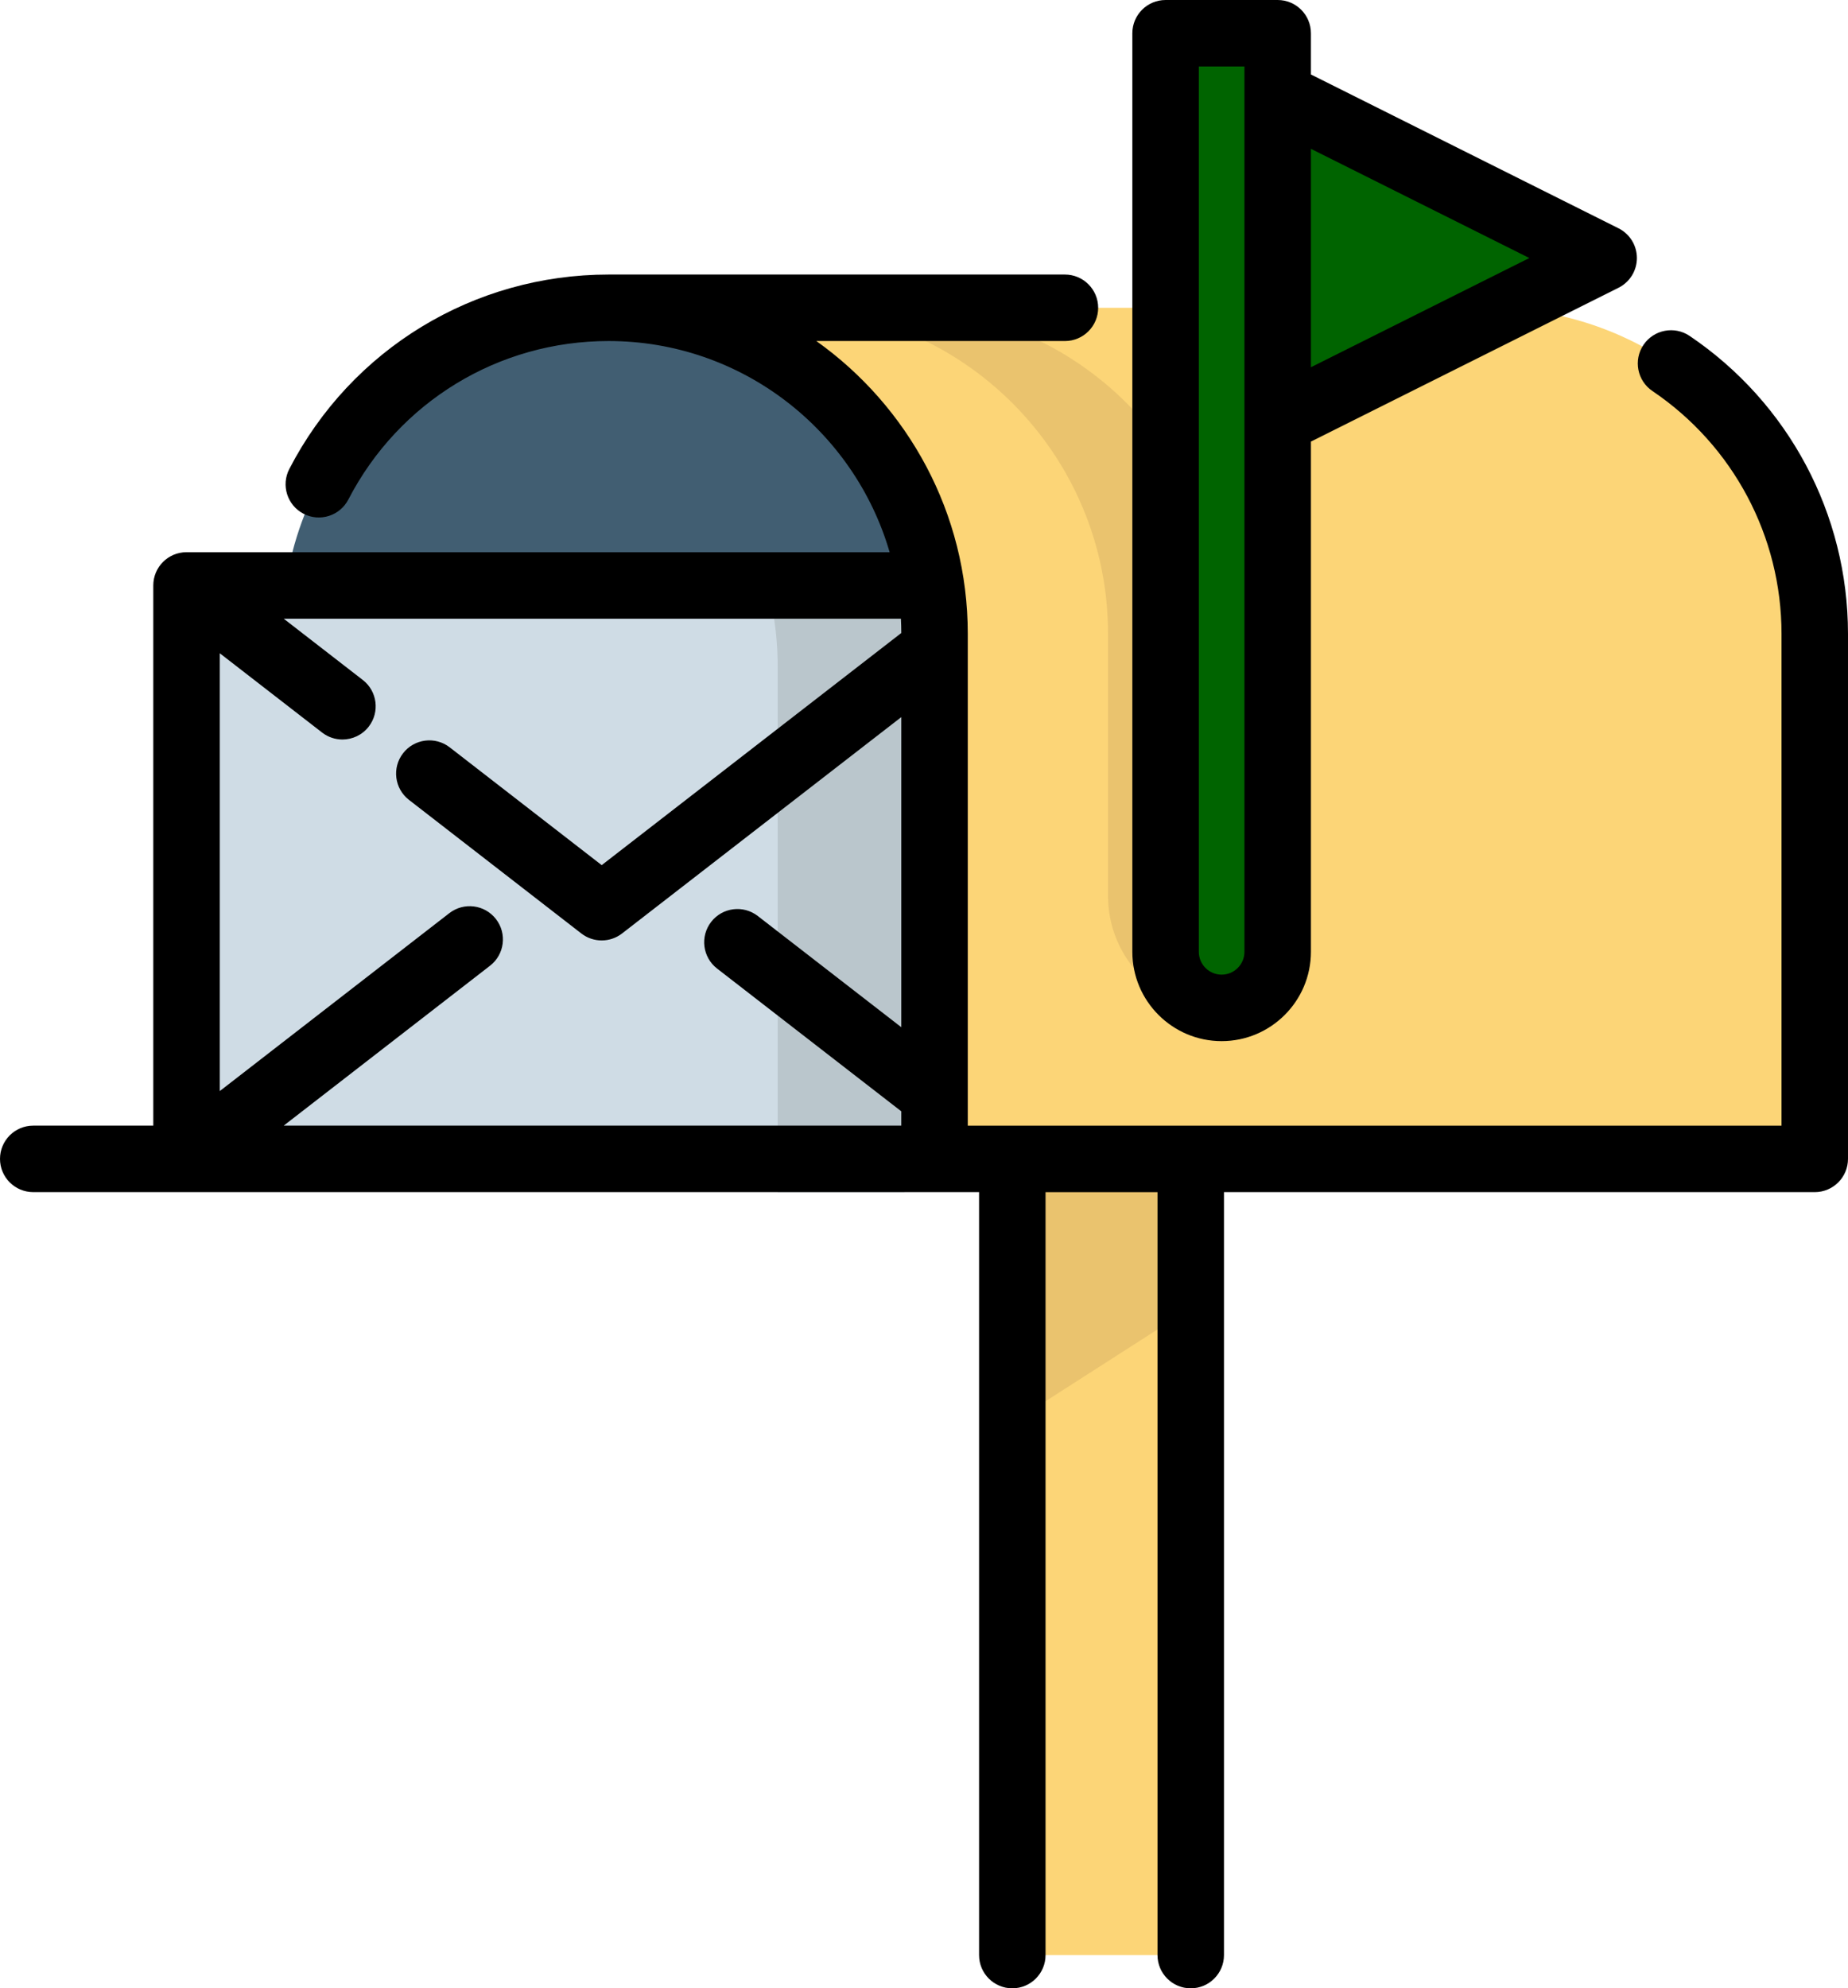
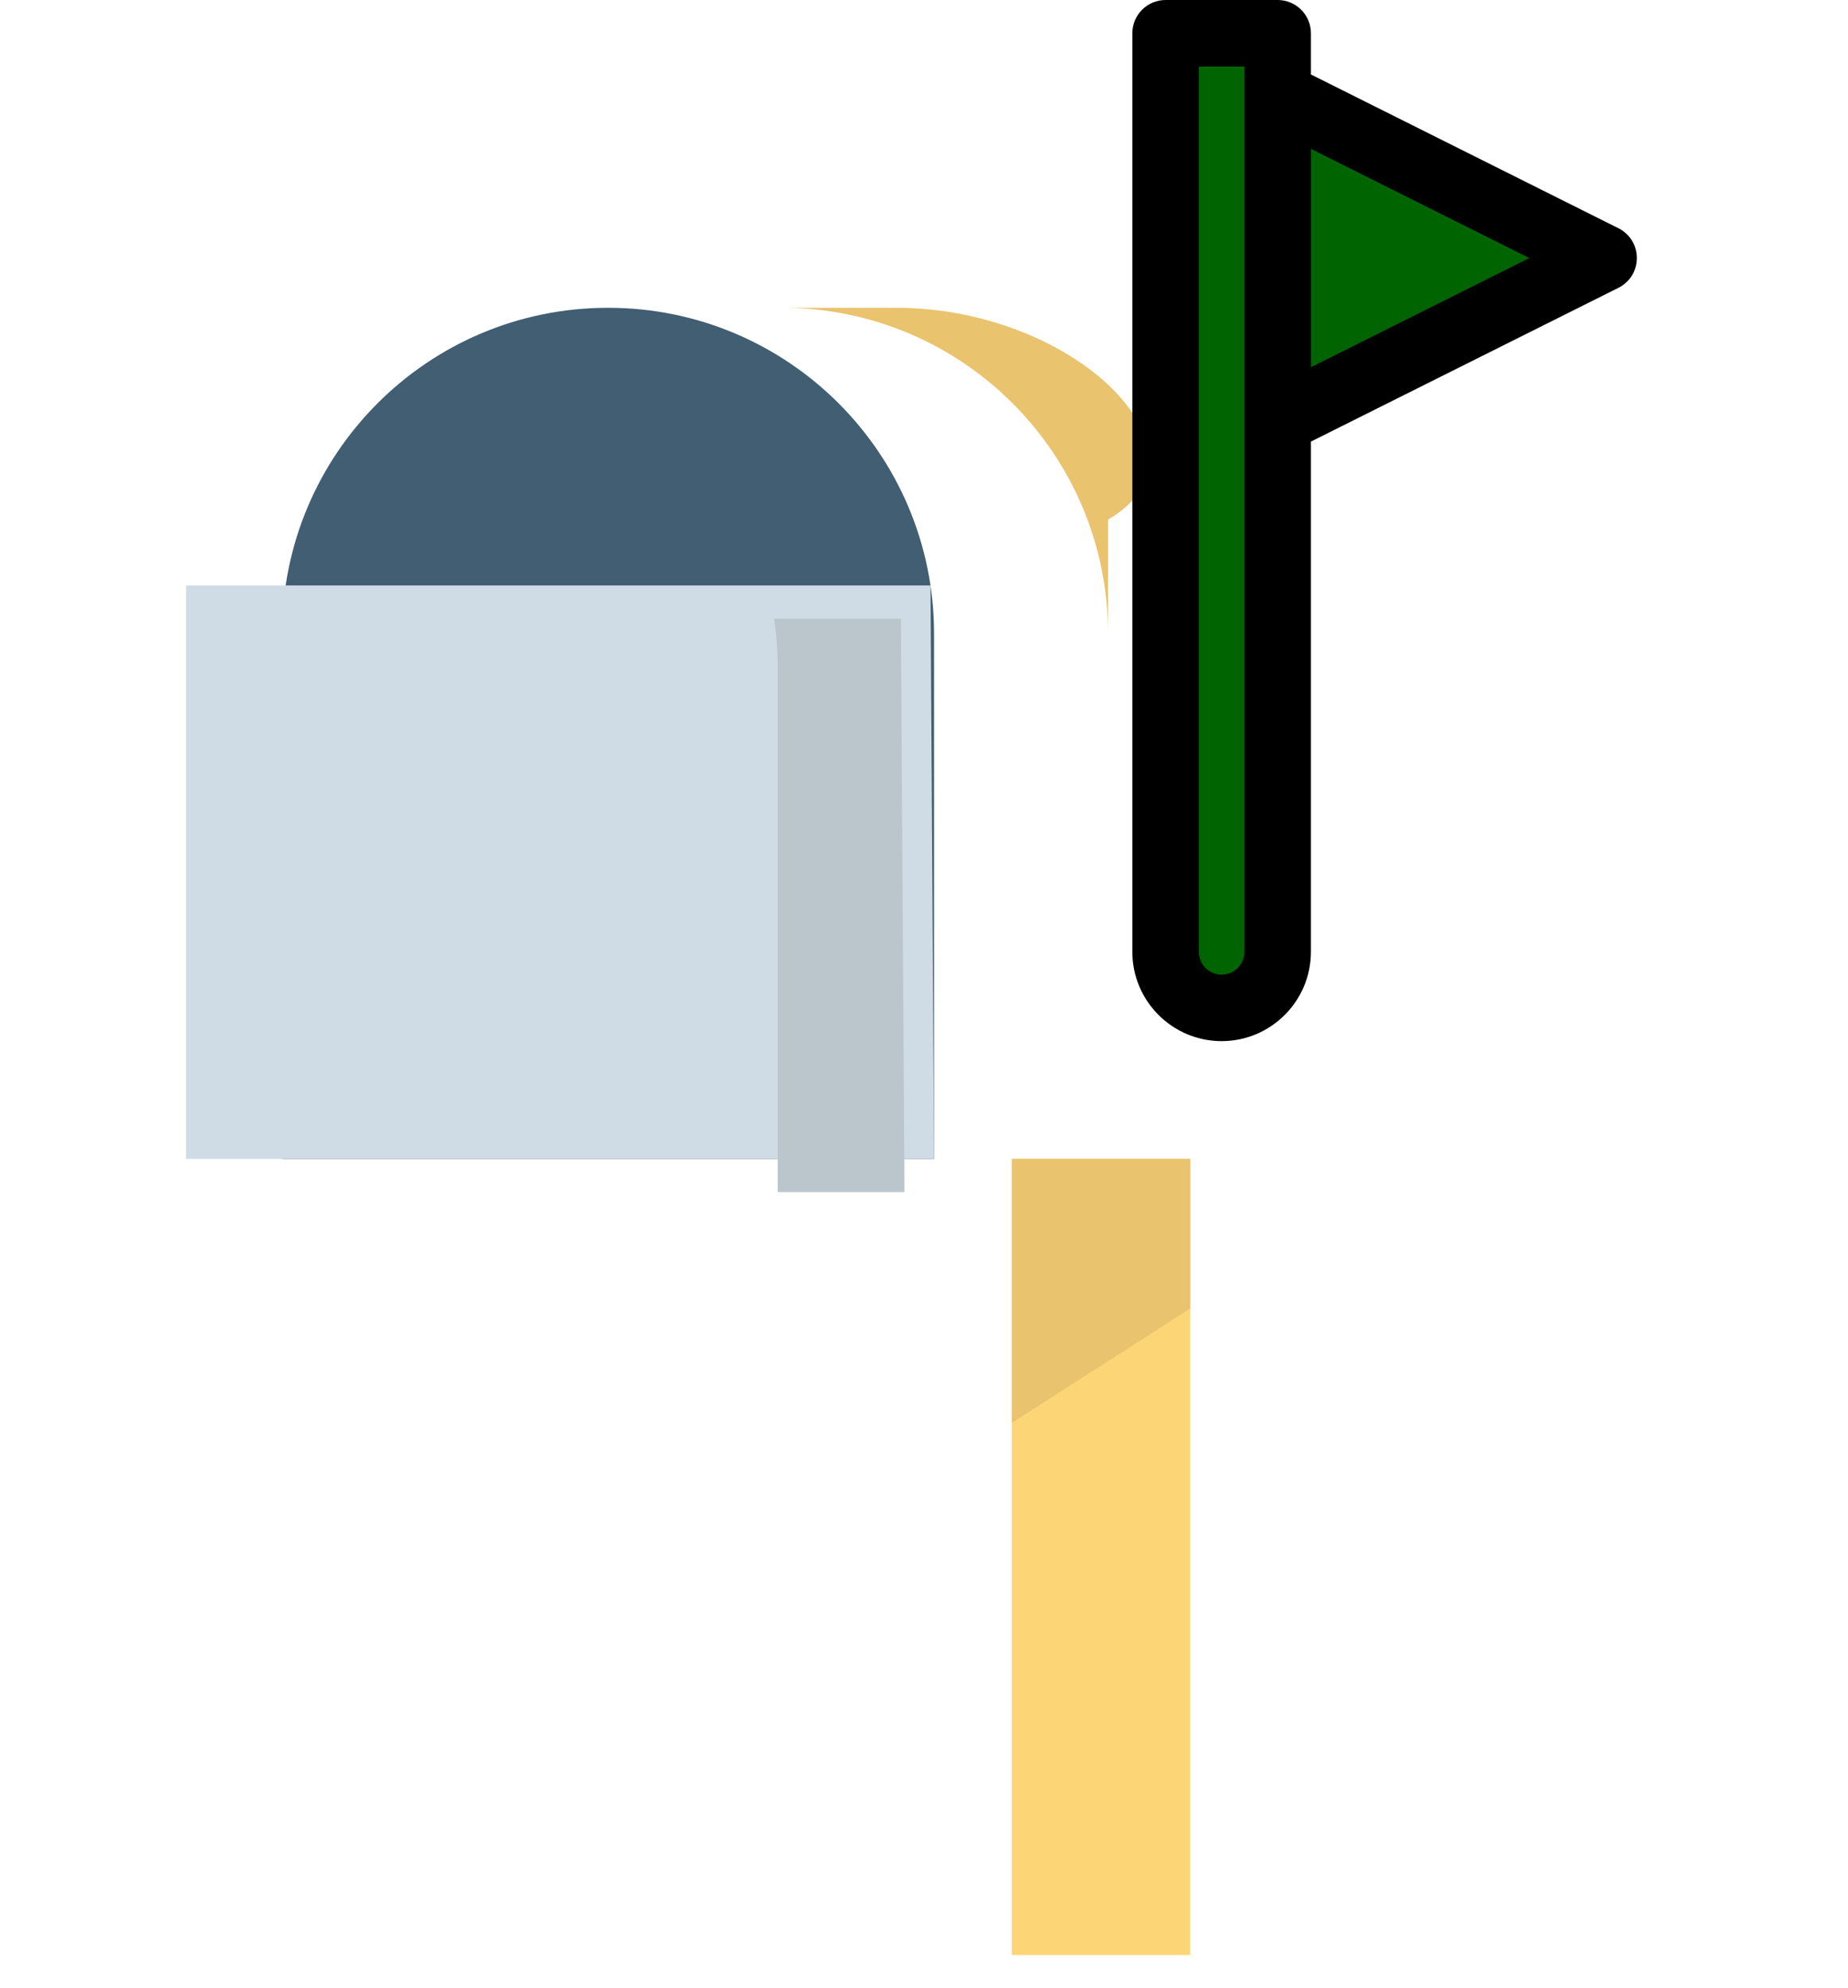
<svg xmlns="http://www.w3.org/2000/svg" xmlns:ns1="http://sodipodi.sourceforge.net/DTD/sodipodi-0.dtd" xmlns:ns2="http://www.inkscape.org/namespaces/inkscape" version="1.1" id="Layer_1" x="0px" y="0px" viewBox="0 0 118.984 128" xml:space="preserve" ns1:docname="boite_aux_lettres_source.svg" width="118.984" height="128" ns2:version="1.1.1 (3bf5ae0d25, 2021-09-20)">
  <defs id="defs57" />
  <ns1:namedview id="namedview55" pagecolor="#ffffff" bordercolor="#666666" borderopacity="1.0" ns2:pageshadow="2" ns2:pageopacity="0.0" ns2:pagecheckerboard="0" showgrid="false" fit-margin-top="0" fit-margin-left="0" fit-margin-right="0" fit-margin-bottom="0" ns2:zoom="4.2868349" ns2:cx="55.635453" ns2:cy="72.081153" ns2:window-width="1920" ns2:window-height="979" ns2:window-x="0" ns2:window-y="0" ns2:window-maximized="1" ns2:current-layer="Layer_1" />
-   <path style="fill:#fcd577;stroke-width:4" d="M 258.589,298.418 H 485.282 V 163.21 c 0,-46.365 -37.587,-83.953 -83.953,-83.953 v 0 H 174.636" id="path2" transform="matrix(0.25,0,0,0.25,-4.508,0)" />
-   <path style="fill:#eac36e;stroke-width:4" d="m 248.867,79.257 v 0 h -29.424 c 46.365,0 83.953,37.587 83.953,83.953 v 67.49 c 0,16.25 13.173,29.424 29.423,29.424 v 0 -96.914 C 332.82,116.844 295.233,79.257 248.867,79.257 Z" id="path4" transform="matrix(0.25,0,0,0.25,-4.508,0)" />
+   <path style="fill:#eac36e;stroke-width:4" d="m 248.867,79.257 v 0 h -29.424 c 46.365,0 83.953,37.587 83.953,83.953 v 67.49 v 0 -96.914 C 332.82,116.844 295.233,79.257 248.867,79.257 Z" id="path4" transform="matrix(0.25,0,0,0.25,-4.508,0)" />
  <path style="fill:#415e72;stroke-width:4" d="m 174.636,79.257 v 0 c -46.367,0 -83.953,37.587 -83.953,83.953 V 298.419 H 258.589 V 163.21 c 0,-46.366 -37.587,-83.953 -83.953,-83.953 z" id="path6" transform="matrix(0.25,0,0,0.25,-4.508,0)" />
  <polygon style="fill:#cfdce5;stroke-width:4" points="258.592,298.414 65.944,298.414 65.944,150.755 257.673,150.755 " id="polygon8" transform="matrix(0.25,0,0,0.25,-4.508,0)" />
  <path style="fill:#bac6cc;stroke-width:4" d="M 225.94,298.414 V 163.21 c 0,-4.23 -0.318,-8.39 -0.919,-12.455 h 32.652 l 0.919,147.659 z" id="path10" transform="matrix(0.25,0,0,0.25,-6.413,2.14)" />
  <path style="fill:#006400;stroke-width:4;fill-opacity:1" d="m 346.961,8.56 h -28.869 v 236.541 c 0,7.972 6.462,14.434 14.434,14.434 v 0 c 7.972,0 14.434,-6.462 14.434,-14.434 V 8.56 Z" id="path12" transform="matrix(0.25,0,0,0.25,-4.508,0)" />
  <polygon style="fill:#006400;stroke-width:4;fill-opacity:1" points="346.961,24.467 430.914,66.444 346.961,108.42 " id="polygon14" transform="matrix(0.25,0,0,0.25,-4.508,0)" />
  <polyline style="fill:#fcd577;stroke-width:4" points="278.618,503.44 278.618,298.418 324.571,298.418 324.571,503.44 " id="polyline16" transform="matrix(0.25,0,0,0.25,-4.508,0)" />
  <polyline style="fill:#eac36e;stroke-width:4" points="278.618,366.392 278.618,298.418 324.571,298.418 324.571,336.933 " id="polyline18" transform="matrix(0.25,0,0,0.25,-4.508,0)" />
-   <path d="m 453.185,86.503 c -3.919,-2.647 -9.239,-1.616 -11.886,2.301 -2.647,3.917 -1.616,9.238 2.301,11.885 20.818,14.063 33.246,37.437 33.246,62.522 V 289.86 H 267.274 V 163.21 c 0,-31.081 -15.423,-58.608 -38.999,-75.393 h 64.02 c 4.727,0 8.56,-3.833 8.56,-8.56 0,-4.727 -3.833,-8.56 -8.56,-8.56 H 174.761 v 0 0 c -34.743,0 -66.249,19.185 -82.22,50.067 -2.172,4.199 -0.528,9.363 3.671,11.535 4.199,2.171 9.363,0.528 11.535,-3.672 13.02,-25.173 38.698,-40.812 67.014,-40.812 34.279,0 63.266,23.004 72.39,54.378 H 66.07 c -4.727,0 -8.56,3.833 -8.56,8.56 V 289.856 H 26.592 c -4.727,0 -8.56,3.833 -8.56,8.56 0,4.727 3.833,8.56 8.56,8.56 h 243.591 v 196.462 c 0,4.727 3.833,8.56 8.56,8.56 4.727,0 8.56,-3.833 8.56,-8.56 v -196.46 h 28.833 V 503.44 c 0,4.727 3.833,8.56 8.56,8.56 4.727,0 8.56,-3.833 8.56,-8.56 V 306.978 h 152.151 c 4.727,0 8.56,-3.833 8.56,-8.56 V 163.21 c -10e-4,-30.78 -15.245,-59.456 -40.782,-76.707 z m -203.037,76.5 -77.153,59.773 -39.148,-30.335 c -3.738,-2.897 -9.115,-2.213 -12.009,1.524 -2.896,3.737 -2.213,9.114 1.524,12.009 l 44.386,34.397 c 1.544,1.197 3.394,1.795 5.244,1.795 1.849,0 3.699,-0.597 5.241,-1.792 l 71.92,-55.717 v 79.856 l -36.961,-28.641 c -3.738,-2.897 -9.115,-2.214 -12.009,1.523 -2.896,3.737 -2.214,9.114 1.523,12.009 l 47.447,36.767 v 3.684 H 91.097 l 53.142,-41.18 c 3.737,-2.896 4.418,-8.272 1.523,-12.009 -2.896,-3.737 -8.271,-4.418 -12.009,-1.523 L 74.632,280.957 V 168.215 l 26.352,20.416 c 1.56,1.209 3.406,1.794 5.236,1.794 2.557,0 5.086,-1.14 6.773,-3.317 2.896,-3.737 2.213,-9.114 -1.524,-12.009 L 91.096,159.316 h 158.958 c 0.062,1.22 0.091,2.451 0.094,3.687 z" id="path20" transform="matrix(0.25,0,0,0.25,-4.508,0)" style="stroke-width:4" />
  <path d="m 332.652,268.095 c 12.679,0 22.994,-10.315 22.994,-22.994 V 113.711 L 434.867,74.1 c 2.9,-1.451 4.732,-4.414 4.732,-7.656 0,-3.242 -1.832,-6.207 -4.732,-7.656 L 355.646,19.177 V 8.56 c 0,-4.727 -3.833,-8.56 -8.56,-8.56 h -28.868 c -4.727,0 -8.56,3.833 -8.56,8.56 v 236.541 c -0.001,12.679 10.315,22.994 22.994,22.994 z M 411.898,66.444 355.645,94.57 V 38.318 Z M 326.777,17.12 h 11.748 v 227.981 c 0,3.239 -2.635,5.874 -5.874,5.874 -3.239,0 -5.873,-2.635 -5.873,-5.874 V 17.12 Z" id="path22" transform="matrix(0.25,0,0,0.25,-4.508,0)" style="stroke-width:4" />
  <g id="g24" transform="matrix(0.25,0,0,0.25,-4.508,0)" style="stroke-width:4">
</g>
  <g id="g26" transform="matrix(0.25,0,0,0.25,-4.508,0)" style="stroke-width:4">
</g>
  <g id="g28" transform="matrix(0.25,0,0,0.25,-4.508,0)" style="stroke-width:4">
</g>
  <g id="g30" transform="matrix(0.25,0,0,0.25,-4.508,0)" style="stroke-width:4">
</g>
  <g id="g32" transform="matrix(0.25,0,0,0.25,-4.508,0)" style="stroke-width:4">
</g>
  <g id="g34" transform="matrix(0.25,0,0,0.25,-4.508,0)" style="stroke-width:4">
</g>
  <g id="g36" transform="matrix(0.25,0,0,0.25,-4.508,0)" style="stroke-width:4">
</g>
  <g id="g38" transform="matrix(0.25,0,0,0.25,-4.508,0)" style="stroke-width:4">
</g>
  <g id="g40" transform="matrix(0.25,0,0,0.25,-4.508,0)" style="stroke-width:4">
</g>
  <g id="g42" transform="matrix(0.25,0,0,0.25,-4.508,0)" style="stroke-width:4">
</g>
  <g id="g44" transform="matrix(0.25,0,0,0.25,-4.508,0)" style="stroke-width:4">
</g>
  <g id="g46" transform="matrix(0.25,0,0,0.25,-4.508,0)" style="stroke-width:4">
</g>
  <g id="g48" transform="matrix(0.25,0,0,0.25,-4.508,0)" style="stroke-width:4">
</g>
  <g id="g50" transform="matrix(0.25,0,0,0.25,-4.508,0)" style="stroke-width:4">
</g>
  <g id="g52" transform="matrix(0.25,0,0,0.25,-4.508,0)" style="stroke-width:4">
</g>
</svg>